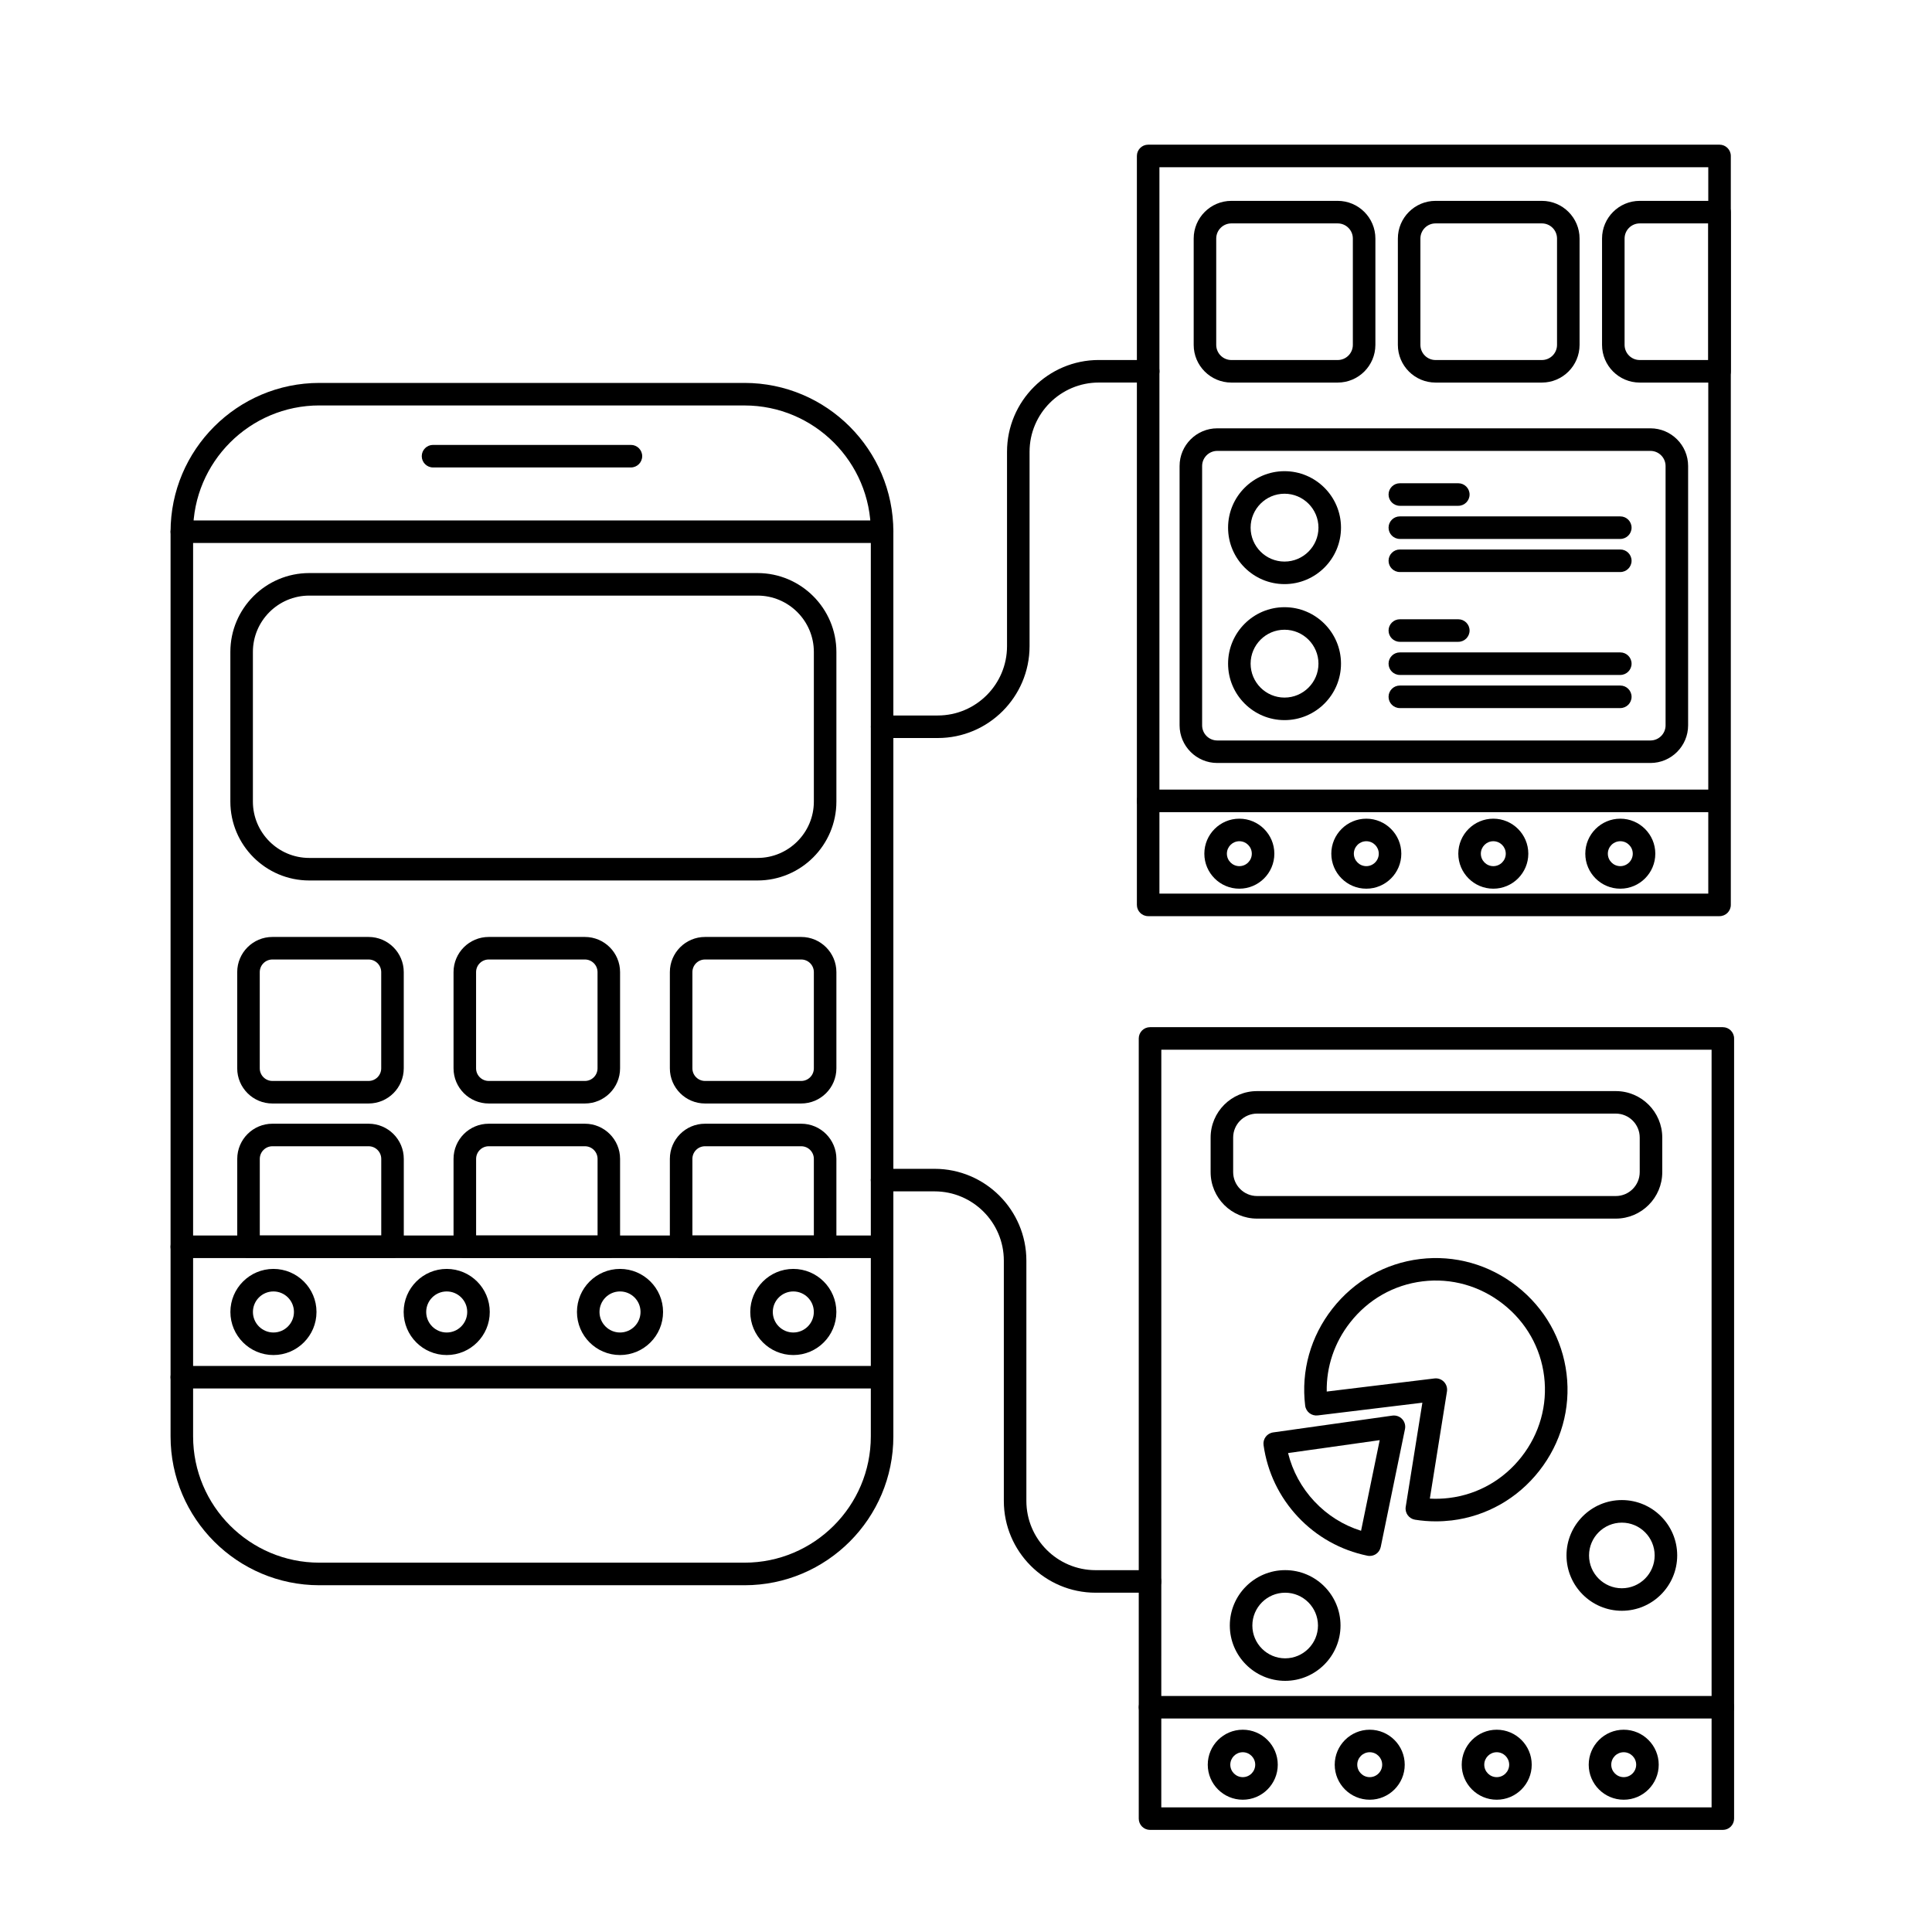
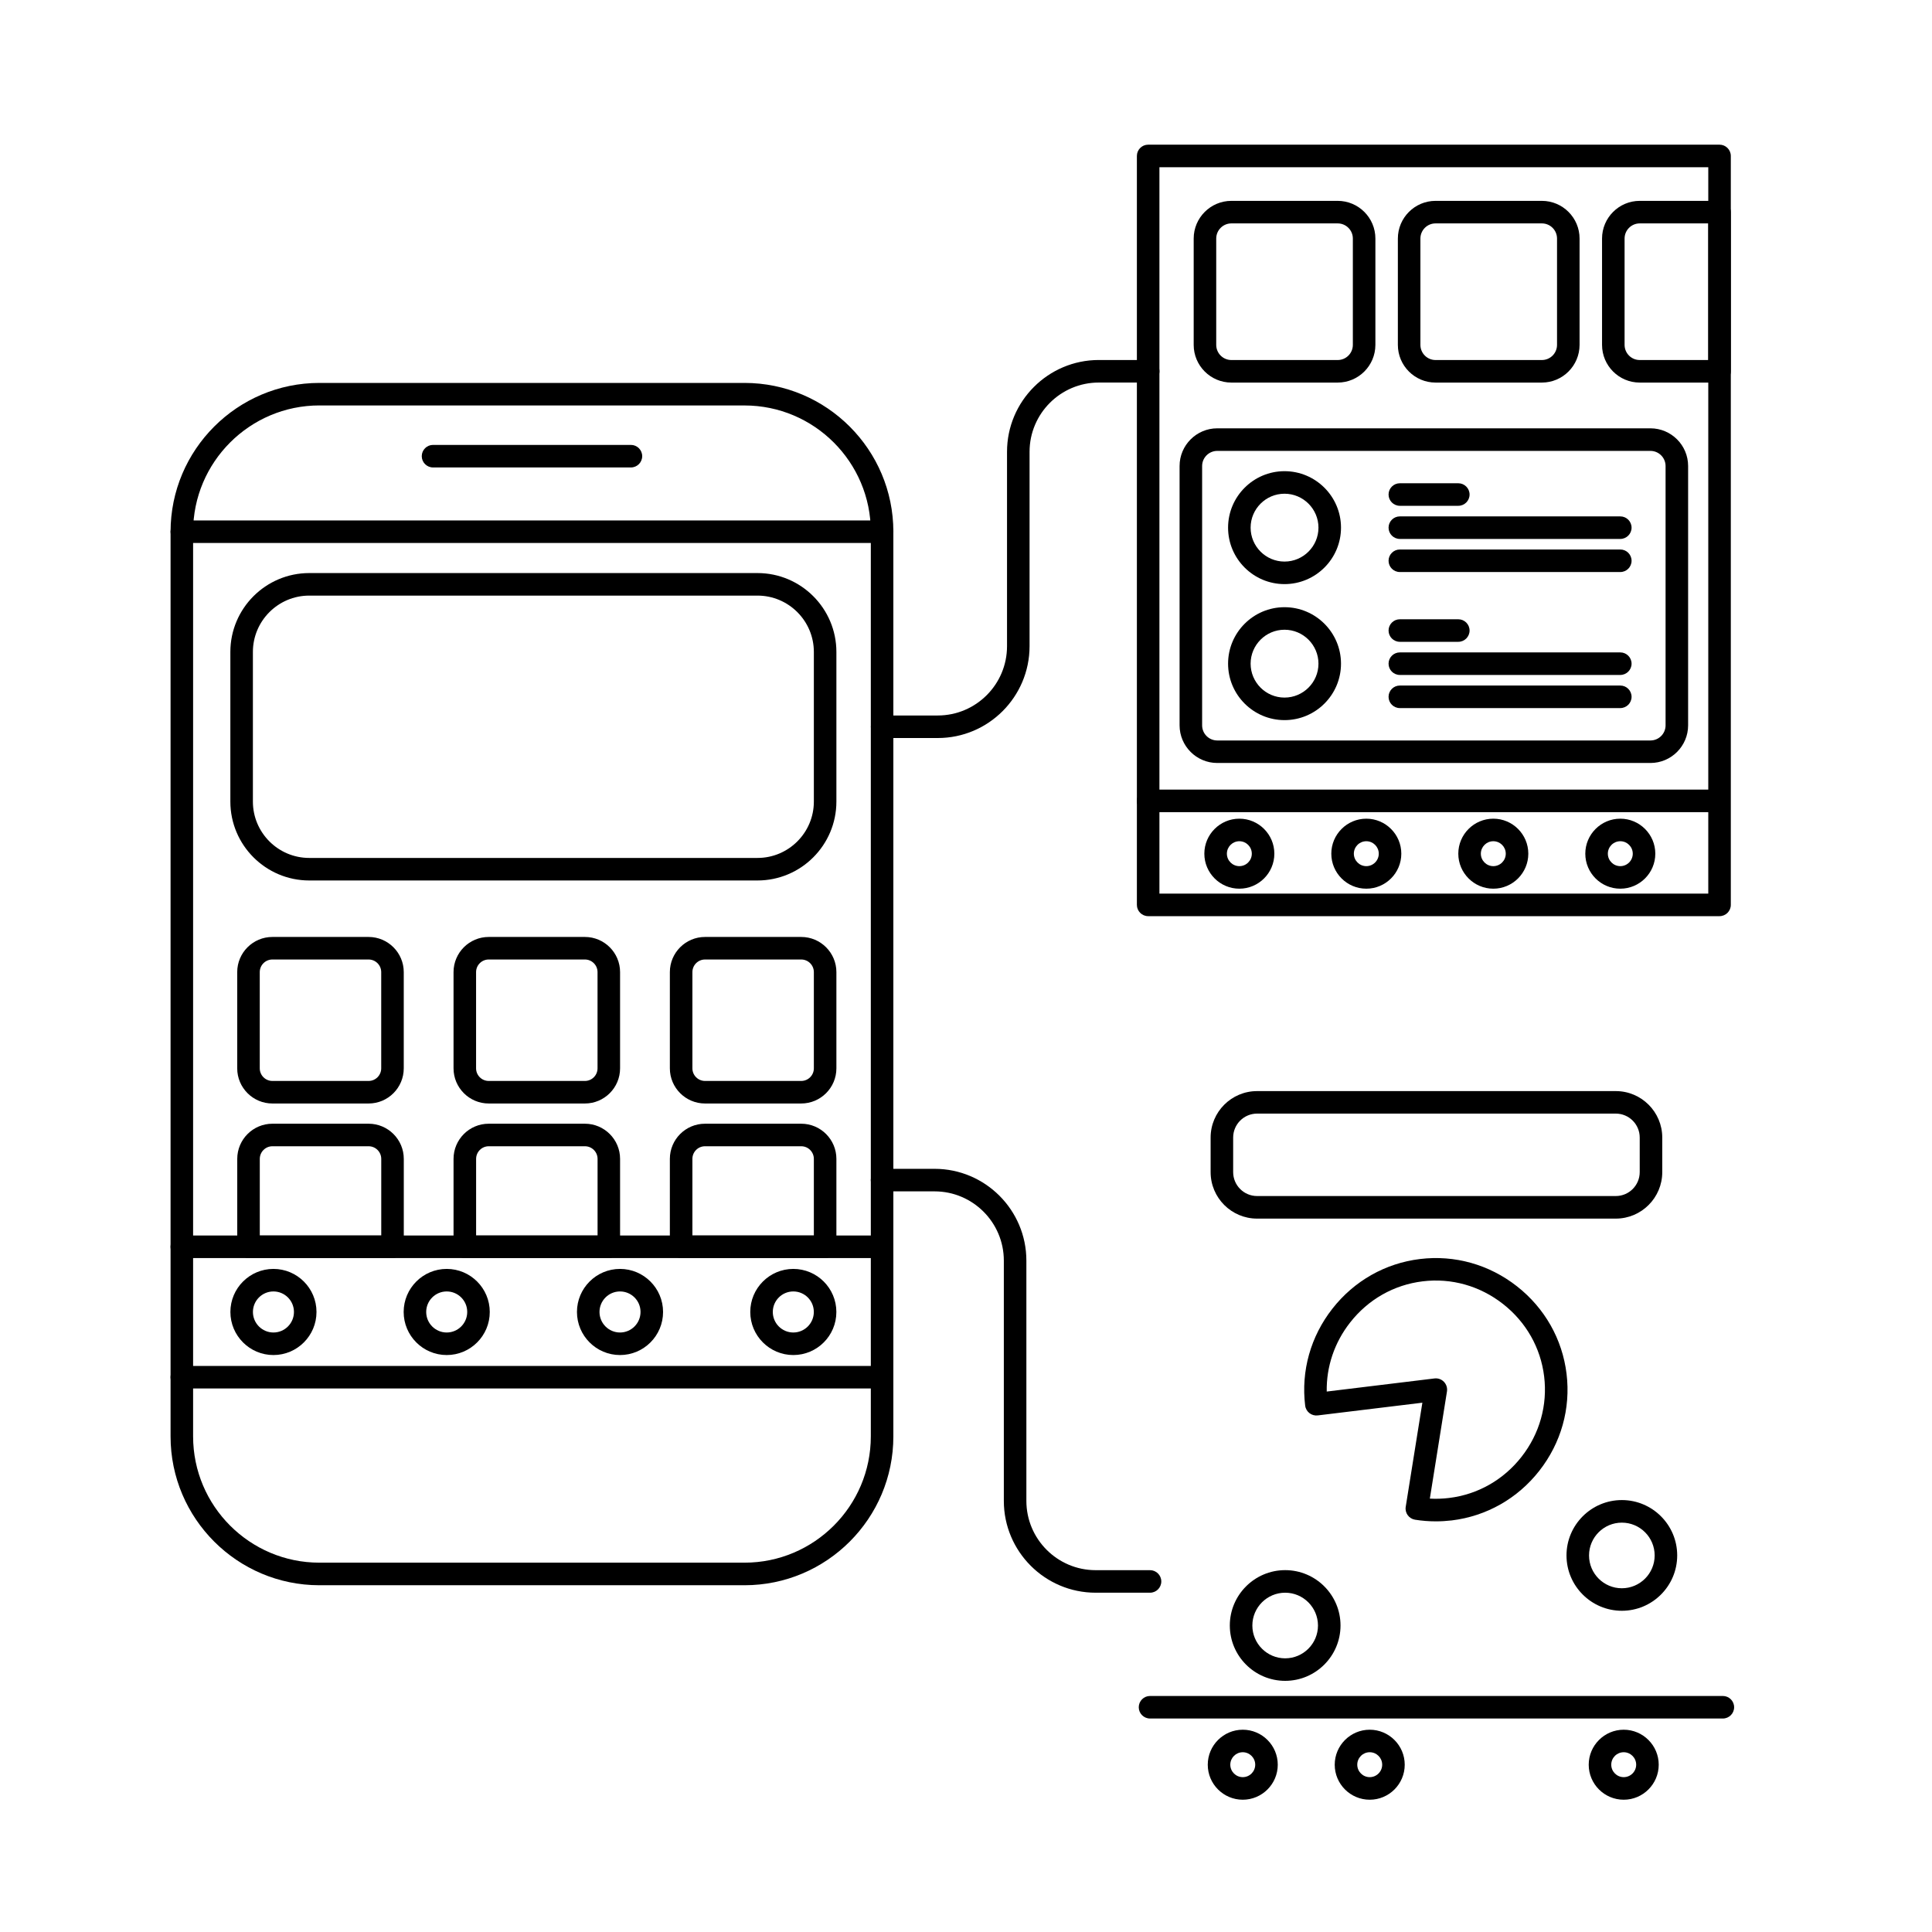
<svg xmlns="http://www.w3.org/2000/svg" id="圖層_1" height="512" viewBox="0 0 600 600" width="512">
  <g>
    <path d="m534.02 284.52h-177.45c-1.93 0-3.5-1.57-3.5-3.5v-232.59c0-1.93 1.57-3.5 3.5-3.5h177.45c1.93 0 3.5 1.57 3.5 3.5v232.59c0 1.93-1.57 3.5-3.5 3.5zm-173.95-7h170.45v-225.59h-170.45z" />
  </g>
  <g>
    <path d="m512.56 236.95h-134.53c-6.45 0-11.7-5.25-11.7-11.7v-80.53c0-6.45 5.25-11.7 11.7-11.7h134.53c6.45 0 11.7 5.25 11.7 11.7v80.53c0 6.45-5.25 11.7-11.7 11.7zm-134.53-96.92c-2.59 0-4.7 2.11-4.7 4.7v80.53c0 2.59 2.11 4.7 4.7 4.7h134.53c2.59 0 4.7-2.11 4.7-4.7v-80.53c0-2.59-2.11-4.7-4.7-4.7z" />
  </g>
  <g>
    <path d="m503.2 209.61h-68.47c-1.93 0-3.5-1.57-3.5-3.5s1.57-3.5 3.5-3.5h68.47c1.93 0 3.5 1.57 3.5 3.5s-1.57 3.5-3.5 3.5z" />
  </g>
  <g>
    <path d="m452.89 199.32h-18.16c-1.93 0-3.5-1.57-3.5-3.5s1.57-3.5 3.5-3.5h18.16c1.93 0 3.5 1.57 3.5 3.5s-1.57 3.5-3.5 3.5z" />
  </g>
  <g>
    <path d="m503.2 219.9h-68.47c-1.93 0-3.5-1.57-3.5-3.5s1.57-3.5 3.5-3.5h68.47c1.93 0 3.5 1.57 3.5 3.5s-1.57 3.5-3.5 3.5z" />
  </g>
  <g>
    <path d="m503.2 167.37h-68.47c-1.93 0-3.5-1.57-3.5-3.5s1.57-3.5 3.5-3.5h68.47c1.93 0 3.5 1.57 3.5 3.5s-1.57 3.5-3.5 3.5z" />
  </g>
  <g>
    <path d="m452.89 157.08h-18.16c-1.93 0-3.5-1.57-3.5-3.5s1.57-3.5 3.5-3.5h18.16c1.93 0 3.5 1.57 3.5 3.5s-1.57 3.5-3.5 3.5z" />
  </g>
  <g>
    <path d="m503.2 177.65h-68.47c-1.93 0-3.5-1.57-3.5-3.5s1.57-3.5 3.5-3.5h68.47c1.93 0 3.5 1.57 3.5 3.5s-1.57 3.5-3.5 3.5z" />
  </g>
  <g>
    <path d="m415.44 118.81h-33.03c-6.45 0-11.7-5.25-11.7-11.7v-33.03c0-6.45 5.25-11.7 11.7-11.7h33.03c6.45 0 11.7 5.25 11.7 11.7v33.03c-.01 6.45-5.25 11.7-11.7 11.7zm-33.03-49.43c-2.59 0-4.7 2.11-4.7 4.7v33.03c0 2.59 2.11 4.7 4.7 4.7h33.03c2.59 0 4.7-2.11 4.7-4.7v-33.03c0-2.59-2.11-4.7-4.7-4.7z" />
  </g>
  <g>
    <path d="m478.85 118.81h-33.03c-6.45 0-11.7-5.25-11.7-11.7v-33.03c0-6.45 5.25-11.7 11.7-11.7h33.03c6.45 0 11.7 5.25 11.7 11.7v33.03c-.01 6.45-5.25 11.7-11.7 11.7zm-33.03-49.43c-2.59 0-4.7 2.11-4.7 4.7v33.03c0 2.59 2.11 4.7 4.7 4.7h33.03c2.59 0 4.7-2.11 4.7-4.7v-33.03c0-2.59-2.11-4.7-4.7-4.7z" />
  </g>
  <g>
    <path d="m534.02 118.81h-24.79c-6.45 0-11.7-5.25-11.7-11.7v-33.03c0-6.45 5.25-11.7 11.7-11.7h24.79c1.93 0 3.5 1.57 3.5 3.5v49.42c0 1.94-1.57 3.51-3.5 3.51zm-24.79-49.43c-2.59 0-4.7 2.11-4.7 4.7v33.03c0 2.59 2.11 4.7 4.7 4.7h21.29v-42.43z" />
  </g>
  <g>
    <path d="m398.92 181.4c-9.67 0-17.53-7.87-17.53-17.53 0-9.67 7.87-17.54 17.53-17.54 9.67 0 17.54 7.87 17.54 17.54 0 9.66-7.87 17.53-17.54 17.53zm0-28.07c-5.81 0-10.53 4.73-10.53 10.54s4.73 10.53 10.53 10.53c5.81 0 10.54-4.73 10.54-10.53 0-5.81-4.73-10.54-10.54-10.54z" />
  </g>
  <g>
    <path d="m398.92 223.64c-9.67 0-17.53-7.87-17.53-17.53 0-9.67 7.87-17.54 17.53-17.54 9.67 0 17.54 7.87 17.54 17.54s-7.87 17.53-17.54 17.53zm0-28.07c-5.81 0-10.53 4.73-10.53 10.54s4.73 10.53 10.53 10.53c5.81 0 10.54-4.73 10.54-10.53 0-5.81-4.73-10.54-10.54-10.54z" />
  </g>
  <g>
    <path d="m114.48 342.7h-29.89c-6.02 0-10.92-4.9-10.92-10.92v-29.88c0-6.02 4.9-10.92 10.92-10.92h29.88c6.02 0 10.92 4.9 10.92 10.92v29.88c0 6.02-4.89 10.92-10.91 10.92zm-29.89-44.72c-2.16 0-3.92 1.76-3.92 3.92v29.88c0 2.16 1.76 3.92 3.92 3.92h29.88c2.16 0 3.92-1.76 3.92-3.92v-29.88c0-2.16-1.76-3.92-3.92-3.92z" />
  </g>
  <g>
    <path d="m181.65 342.7h-29.88c-6.02 0-10.92-4.9-10.92-10.92v-29.88c0-6.02 4.9-10.92 10.92-10.92h29.88c6.02 0 10.92 4.9 10.92 10.92v29.88c0 6.02-4.9 10.92-10.92 10.92zm-29.88-44.72c-2.16 0-3.92 1.76-3.92 3.92v29.88c0 2.16 1.76 3.92 3.92 3.92h29.88c2.16 0 3.92-1.76 3.92-3.92v-29.88c0-2.16-1.76-3.92-3.92-3.92z" />
  </g>
  <g>
    <path d="m248.83 342.7h-29.88c-6.02 0-10.92-4.9-10.92-10.92v-29.88c0-6.02 4.9-10.92 10.92-10.92h29.88c6.02 0 10.92 4.9 10.92 10.92v29.88c0 6.02-4.9 10.92-10.92 10.92zm-29.88-44.72c-2.16 0-3.92 1.76-3.92 3.92v29.88c0 2.16 1.76 3.92 3.92 3.92h29.88c2.16 0 3.92-1.76 3.92-3.92v-29.88c0-2.16-1.76-3.92-3.92-3.92z" />
  </g>
  <g>
    <path d="m121.89 390.7h-44.71c-1.93 0-3.5-1.57-3.5-3.5v-27.3c0-6.02 4.9-10.92 10.92-10.92h29.88c6.02 0 10.92 4.9 10.92 10.92v27.3c-.01 1.93-1.57 3.5-3.51 3.5zm-41.21-7h37.72v-23.8c0-2.16-1.76-3.92-3.92-3.92h-29.88c-2.16 0-3.92 1.76-3.92 3.92z" />
  </g>
  <g>
    <path d="m189.07 390.7h-44.72c-1.93 0-3.5-1.57-3.5-3.5v-27.3c0-6.02 4.9-10.92 10.92-10.92h29.88c6.02 0 10.92 4.9 10.92 10.92v27.3c0 1.93-1.56 3.5-3.5 3.5zm-41.21-7h37.72v-23.8c0-2.16-1.76-3.92-3.92-3.92h-29.88c-2.16 0-3.92 1.76-3.92 3.92z" />
  </g>
  <g>
    <path d="m256.25 390.7h-44.72c-1.93 0-3.5-1.57-3.5-3.5v-27.3c0-6.02 4.89-10.92 10.91-10.92h29.89c6.02 0 10.92 4.9 10.92 10.92v27.3c0 1.93-1.57 3.5-3.5 3.5zm-41.22-7h37.72v-23.8c0-2.16-1.76-3.92-3.92-3.92h-29.89c-2.16 0-3.91 1.76-3.91 3.92z" />
  </g>
  <g>
    <path d="m231.22 492.31h-132.03c-25.49 0-46.22-20.74-46.22-46.22v-280.95c0-25.49 20.74-46.22 46.22-46.22h132.03c25.49 0 46.22 20.74 46.22 46.22v280.95c.01 25.49-20.73 46.22-46.22 46.22zm-132.03-366.4c-21.63 0-39.22 17.6-39.22 39.22v280.95c0 21.63 17.6 39.22 39.22 39.22h132.03c21.63 0 39.22-17.59 39.22-39.22v-280.94c0-21.63-17.6-39.22-39.22-39.22h-132.03z" />
  </g>
  <g>
    <path d="m273.95 168.63h-217.48c-1.93 0-3.5-1.57-3.5-3.5s1.57-3.5 3.5-3.5h217.48c1.93 0 3.5 1.57 3.5 3.5s-1.57 3.5-3.5 3.5z" />
  </g>
  <g>
-     <path d="m273.95 431.2h-217.49c-1.93 0-3.5-1.57-3.5-3.5s1.57-3.5 3.5-3.5h217.48c1.93 0 3.5 1.57 3.5 3.5s-1.56 3.5-3.49 3.5z" />
+     <path d="m273.95 431.2h-217.49c-1.93 0-3.5-1.57-3.5-3.5s1.57-3.5 3.5-3.5h217.48c1.93 0 3.5 1.57 3.5 3.5s-1.56 3.5-3.49 3.5" />
  </g>
  <g>
    <path d="m273.95 390.7h-217.49c-1.93 0-3.5-1.57-3.5-3.5s1.57-3.5 3.5-3.5h217.48c1.93 0 3.5 1.57 3.5 3.5s-1.56 3.5-3.49 3.5z" />
  </g>
  <g>
    <path d="m195.94 145.17h-61.46c-1.93 0-3.5-1.57-3.5-3.5s1.57-3.5 3.5-3.5h61.46c1.93 0 3.5 1.57 3.5 3.5s-1.57 3.5-3.5 3.5z" />
  </g>
  <g>
    <path d="m235.25 273.44h-139.21c-13.51 0-24.5-10.99-24.5-24.5v-46.47c0-13.51 10.99-24.5 24.5-24.5h139.21c13.51 0 24.5 10.99 24.5 24.5v46.47c0 13.51-10.99 24.5-24.5 24.5zm-139.21-88.47c-9.65 0-17.5 7.85-17.5 17.5v46.47c0 9.65 7.85 17.5 17.5 17.5h139.21c9.65 0 17.5-7.85 17.5-17.5v-46.47c0-9.65-7.85-17.5-17.5-17.5z" />
  </g>
  <g>
    <path d="m84.92 420.82c-7.37 0-13.37-6-13.37-13.38 0-7.37 6-13.37 13.37-13.37s13.37 6 13.37 13.37c0 7.38-6 13.38-13.37 13.38zm0-19.75c-3.52 0-6.37 2.86-6.37 6.37 0 3.52 2.86 6.38 6.37 6.38s6.37-2.86 6.37-6.38c0-3.51-2.86-6.37-6.37-6.37z" />
  </g>
  <g>
    <path d="m138.73 420.82c-7.37 0-13.37-6-13.37-13.38 0-7.37 6-13.37 13.37-13.37s13.37 6 13.37 13.37c.01 7.38-5.99 13.38-13.37 13.38zm0-19.75c-3.52 0-6.37 2.86-6.37 6.37 0 3.52 2.86 6.38 6.37 6.38s6.37-2.86 6.37-6.38c.01-3.51-2.85-6.37-6.37-6.37z" />
  </g>
  <g>
    <path d="m192.55 420.82c-7.37 0-13.37-6-13.37-13.38 0-7.37 6-13.37 13.37-13.37s13.37 6 13.37 13.37c.01 7.38-5.99 13.38-13.37 13.38zm0-19.75c-3.52 0-6.37 2.86-6.37 6.37 0 3.52 2.86 6.38 6.37 6.38s6.37-2.86 6.37-6.38c.01-3.51-2.85-6.37-6.37-6.37z" />
  </g>
  <g>
    <path d="m246.37 420.82c-7.37 0-13.37-6-13.37-13.38 0-7.37 6-13.37 13.37-13.37s13.37 6 13.37 13.37c.01 7.38-5.99 13.38-13.37 13.38zm0-19.75c-3.52 0-6.37 2.86-6.37 6.37 0 3.52 2.86 6.38 6.37 6.38s6.37-2.86 6.37-6.38c.01-3.51-2.85-6.37-6.37-6.37z" />
  </g>
  <g>
    <path d="m384.89 275.99c-5.99 0-10.87-4.88-10.87-10.87s4.88-10.87 10.87-10.87c6 0 10.87 4.88 10.87 10.87s-4.88 10.87-10.87 10.87zm0-14.74c-2.13 0-3.87 1.74-3.87 3.87s1.74 3.87 3.87 3.87c2.14 0 3.87-1.74 3.87-3.87s-1.74-3.87-3.87-3.87z" />
  </g>
  <g>
    <path d="m424.32 275.99c-6 0-10.87-4.88-10.87-10.87s4.88-10.87 10.87-10.87 10.87 4.88 10.87 10.87-4.87 10.87-10.87 10.87zm0-14.74c-2.14 0-3.87 1.74-3.87 3.87s1.74 3.87 3.87 3.87 3.87-1.74 3.87-3.87-1.73-3.87-3.87-3.87z" />
  </g>
  <g>
    <path d="m503.2 275.99c-6 0-10.87-4.88-10.87-10.87s4.88-10.87 10.87-10.87 10.87 4.88 10.87 10.87-4.88 10.87-10.87 10.87zm0-14.74c-2.14 0-3.87 1.74-3.87 3.87s1.74 3.87 3.87 3.87 3.87-1.74 3.87-3.87-1.74-3.87-3.87-3.87z" />
  </g>
  <g>
    <path d="m463.76 275.99c-5.99 0-10.87-4.88-10.87-10.87s4.88-10.87 10.87-10.87c6 0 10.87 4.88 10.87 10.87s-4.87 10.87-10.87 10.87zm0-14.74c-2.13 0-3.87 1.74-3.87 3.87s1.74 3.87 3.87 3.87c2.14 0 3.87-1.74 3.87-3.87s-1.73-3.87-3.87-3.87z" />
  </g>
  <g>
    <path d="m385.95 558.92c-5.99 0-10.87-4.88-10.87-10.87s4.88-10.87 10.87-10.87c6 0 10.87 4.88 10.87 10.87s-4.88 10.87-10.87 10.87zm0-14.75c-2.13 0-3.87 1.74-3.87 3.87s1.74 3.87 3.87 3.87c2.14 0 3.87-1.74 3.87-3.87s-1.74-3.87-3.87-3.87z" />
  </g>
  <g>
    <path d="m425.38 558.92c-6 0-10.87-4.88-10.87-10.87s4.88-10.87 10.87-10.87 10.87 4.88 10.87 10.87-4.87 10.87-10.87 10.87zm0-14.75c-2.14 0-3.87 1.74-3.87 3.87s1.74 3.87 3.87 3.87 3.87-1.74 3.87-3.87-1.73-3.87-3.87-3.87z" />
  </g>
  <g>
    <path d="m504.26 558.92c-6 0-10.87-4.88-10.87-10.87s4.88-10.87 10.87-10.87 10.87 4.88 10.87 10.87-4.88 10.87-10.87 10.87zm0-14.75c-2.14 0-3.87 1.74-3.87 3.87s1.74 3.87 3.87 3.87 3.87-1.74 3.87-3.87-1.74-3.87-3.87-3.87z" />
  </g>
  <g>
-     <path d="m464.82 558.92c-5.99 0-10.87-4.88-10.87-10.87s4.88-10.87 10.87-10.87c6 0 10.87 4.88 10.87 10.87s-4.87 10.87-10.87 10.87zm0-14.75c-2.13 0-3.87 1.74-3.87 3.87s1.74 3.87 3.87 3.87c2.14 0 3.87-1.74 3.87-3.87s-1.73-3.87-3.87-3.87z" />
-   </g>
+     </g>
  <g>
    <path d="m445.91 472.47c-2.16 0-4.31-.17-6.45-.51-1.91-.31-3.21-2.1-2.9-4.01l5.17-32.33-32.5 3.95c-1.92.23-3.66-1.13-3.9-3.05-1.31-10.77 1.69-21.46 8.46-30.1 6.76-8.63 16.42-14.11 27.2-15.42 10.77-1.31 21.46 1.69 30.1 8.46s14.11 16.42 15.42 27.2c1.31 10.77-1.69 21.46-8.46 30.1-6.76 8.63-16.42 14.11-27.2 15.42-1.65.19-3.29.29-4.94.29zm-1.86-7.06c1.98.11 3.97.04 5.95-.2 8.92-1.08 16.92-5.62 22.53-12.79 5.61-7.16 8.1-16.02 7.02-24.94s-5.62-16.92-12.79-22.53c-7.16-5.61-16.02-8.11-24.94-7.02-8.92 1.08-16.92 5.62-22.53 12.79-4.88 6.22-7.4 13.73-7.26 21.44l33.46-4.07c1.09-.13 2.18.25 2.94 1.05.76.79 1.11 1.89.94 2.98z" />
  </g>
  <g>
-     <path d="m425.37 483.21c-.24 0-.47-.02-.71-.07-8.31-1.71-15.76-5.88-21.57-12.06-5.8-6.18-9.5-13.89-10.68-22.28-.27-1.91 1.06-3.68 2.98-3.95l37.02-5.22c1.13-.15 2.26.24 3.04 1.07s1.11 1.99.88 3.1l-7.53 36.62c-.19.91-.73 1.71-1.5 2.22-.58.37-1.25.57-1.93.57zm-25.35-31.95c1.39 5.62 4.18 10.76 8.19 15.03s8.96 7.38 14.48 9.11l5.79-28.15z" />
-   </g>
+     </g>
  <g>
    <path d="m501.8 378.45h-111.4c-7.96 0-14.43-6.47-14.43-14.43v-10.74c0-7.96 6.47-14.43 14.43-14.43h111.4c7.96 0 14.43 6.47 14.43 14.43v10.74c0 7.95-6.47 14.43-14.43 14.43zm-111.4-32.61c-4.1 0-7.43 3.33-7.43 7.43v10.74c0 4.1 3.33 7.43 7.43 7.43h111.4c4.1 0 7.43-3.33 7.43-7.43v-10.74c0-4.1-3.33-7.43-7.43-7.43z" />
  </g>
  <g>
    <path d="m399.12 522c-9.48 0-17.19-7.71-17.19-17.19s7.71-17.19 17.19-17.19 17.19 7.71 17.19 17.19-7.72 17.19-17.19 17.19zm0-27.37c-5.62 0-10.19 4.57-10.19 10.19s4.57 10.19 10.19 10.19 10.19-4.57 10.19-10.19c-.01-5.62-4.58-10.19-10.19-10.19z" />
  </g>
  <g>
    <path d="m503.68 500.24c-9.48 0-17.19-7.71-17.19-17.19s7.71-17.19 17.19-17.19 17.19 7.71 17.19 17.19-7.71 17.19-17.19 17.19zm0-27.37c-5.62 0-10.19 4.57-10.19 10.19s4.57 10.19 10.19 10.19 10.19-4.57 10.19-10.19-4.57-10.19-10.19-10.19z" />
  </g>
  <g>
-     <path d="m535.05 568.29h-177.9c-.93 0-1.82-.37-2.48-1.03s-1.02-1.55-1.02-2.47v-242.29c0-1.93 1.57-3.5 3.5-3.5h177.89c1.93 0 3.5 1.57 3.5 3.5v242.29c0 .93-.37 1.82-1.02 2.47-.65.66-1.54 1.03-2.47 1.03zm-174.4-7h170.9v-235.29h-170.89z" />
-   </g>
+     </g>
  <g>
    <path d="m533.76 252.22h-177.19c-1.93 0-3.5-1.57-3.5-3.5s1.57-3.5 3.5-3.5h177.19c1.93 0 3.5 1.57 3.5 3.5s-1.57 3.5-3.5 3.5z" />
  </g>
  <g>
    <path d="m535.05 533.7h-177.9c-1.93 0-3.5-1.57-3.5-3.5s1.57-3.5 3.5-3.5h177.9c1.93 0 3.5 1.57 3.5 3.5s-1.57 3.5-3.5 3.5z" />
  </g>
  <g>
    <path d="m291.23 229.2h-17.28c-1.93 0-3.5-1.57-3.5-3.5s1.57-3.5 3.5-3.5h17.28c11.86 0 21.51-9.65 21.51-21.51v-60.38c0-15.72 12.79-28.51 28.51-28.51h15.33c1.93 0 3.5 1.57 3.5 3.5s-1.57 3.5-3.5 3.5h-15.33c-11.86 0-21.51 9.65-21.51 21.51v60.38c-.01 15.73-12.79 28.51-28.51 28.51z" />
  </g>
  <g>
    <path d="m357.15 494.63h-16.89c-15.72 0-28.51-12.79-28.51-28.51v-74.62c0-11.86-9.65-21.51-21.51-21.51h-16.31c-1.93 0-3.5-1.57-3.5-3.5s1.57-3.5 3.5-3.5h16.31c15.72 0 28.51 12.79 28.51 28.51v74.62c0 11.86 9.65 21.51 21.51 21.51h16.89c1.93 0 3.5 1.57 3.5 3.5s-1.56 3.5-3.5 3.5z" />
  </g>
</svg>